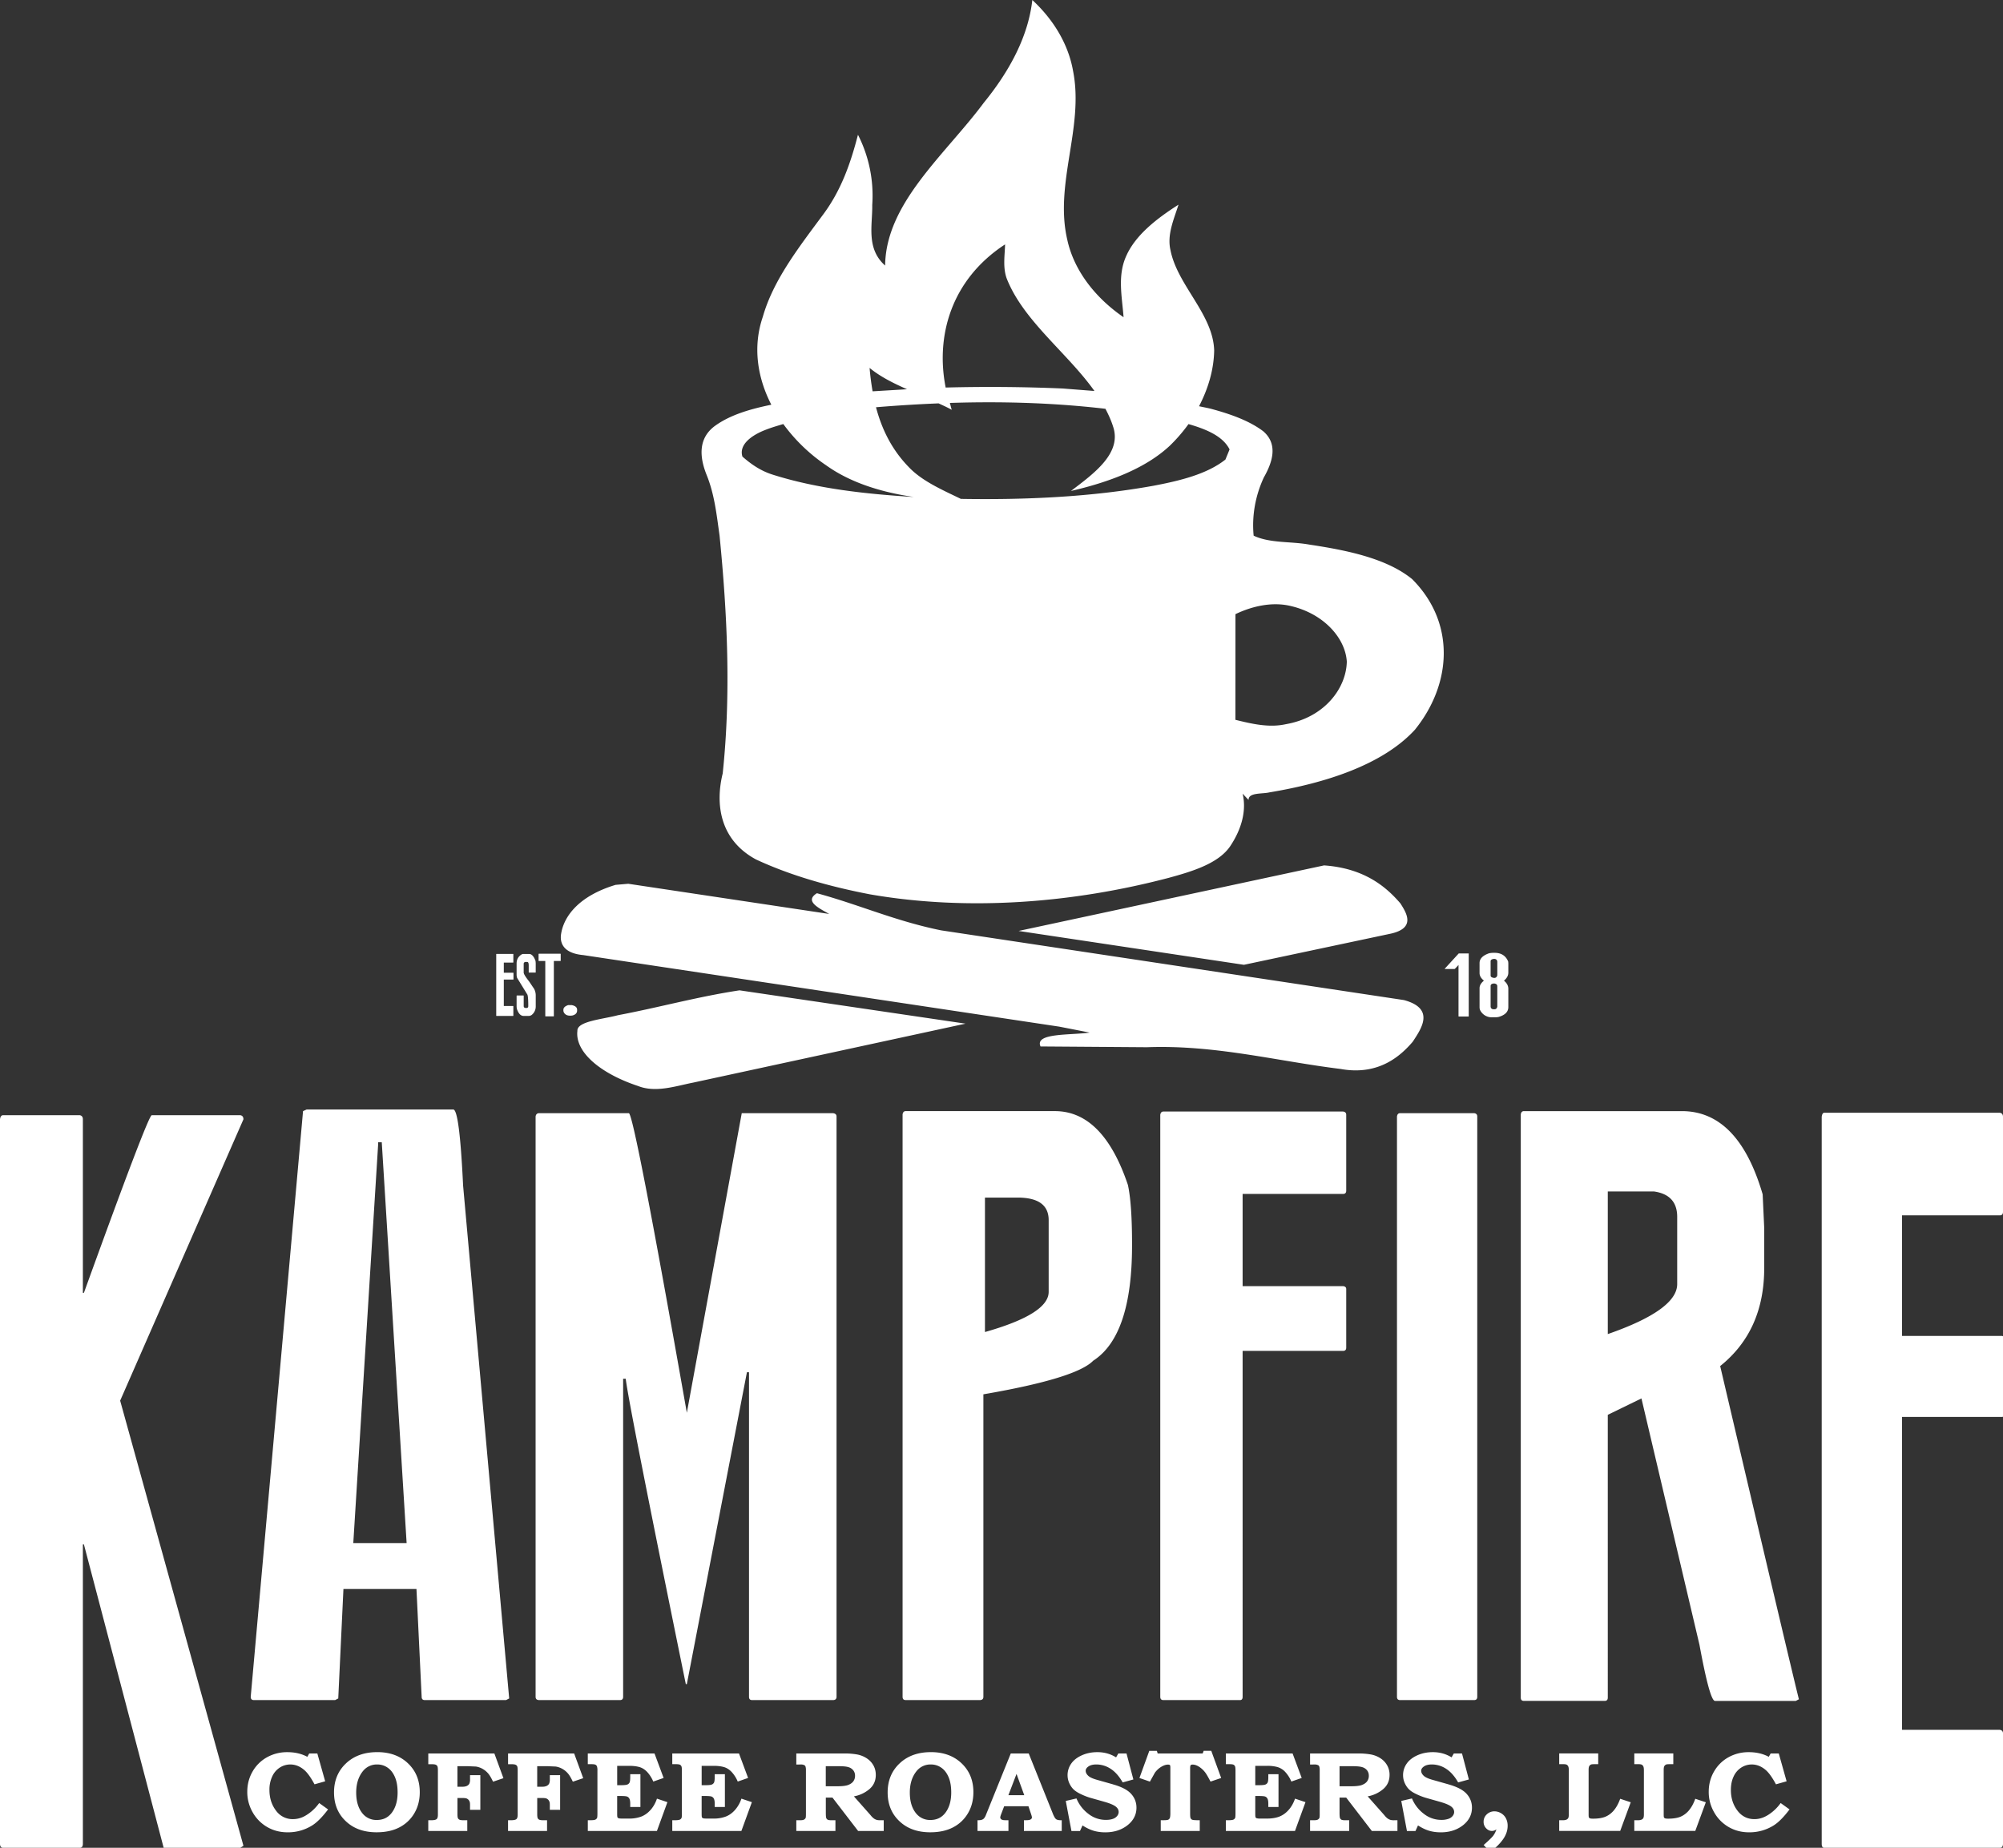
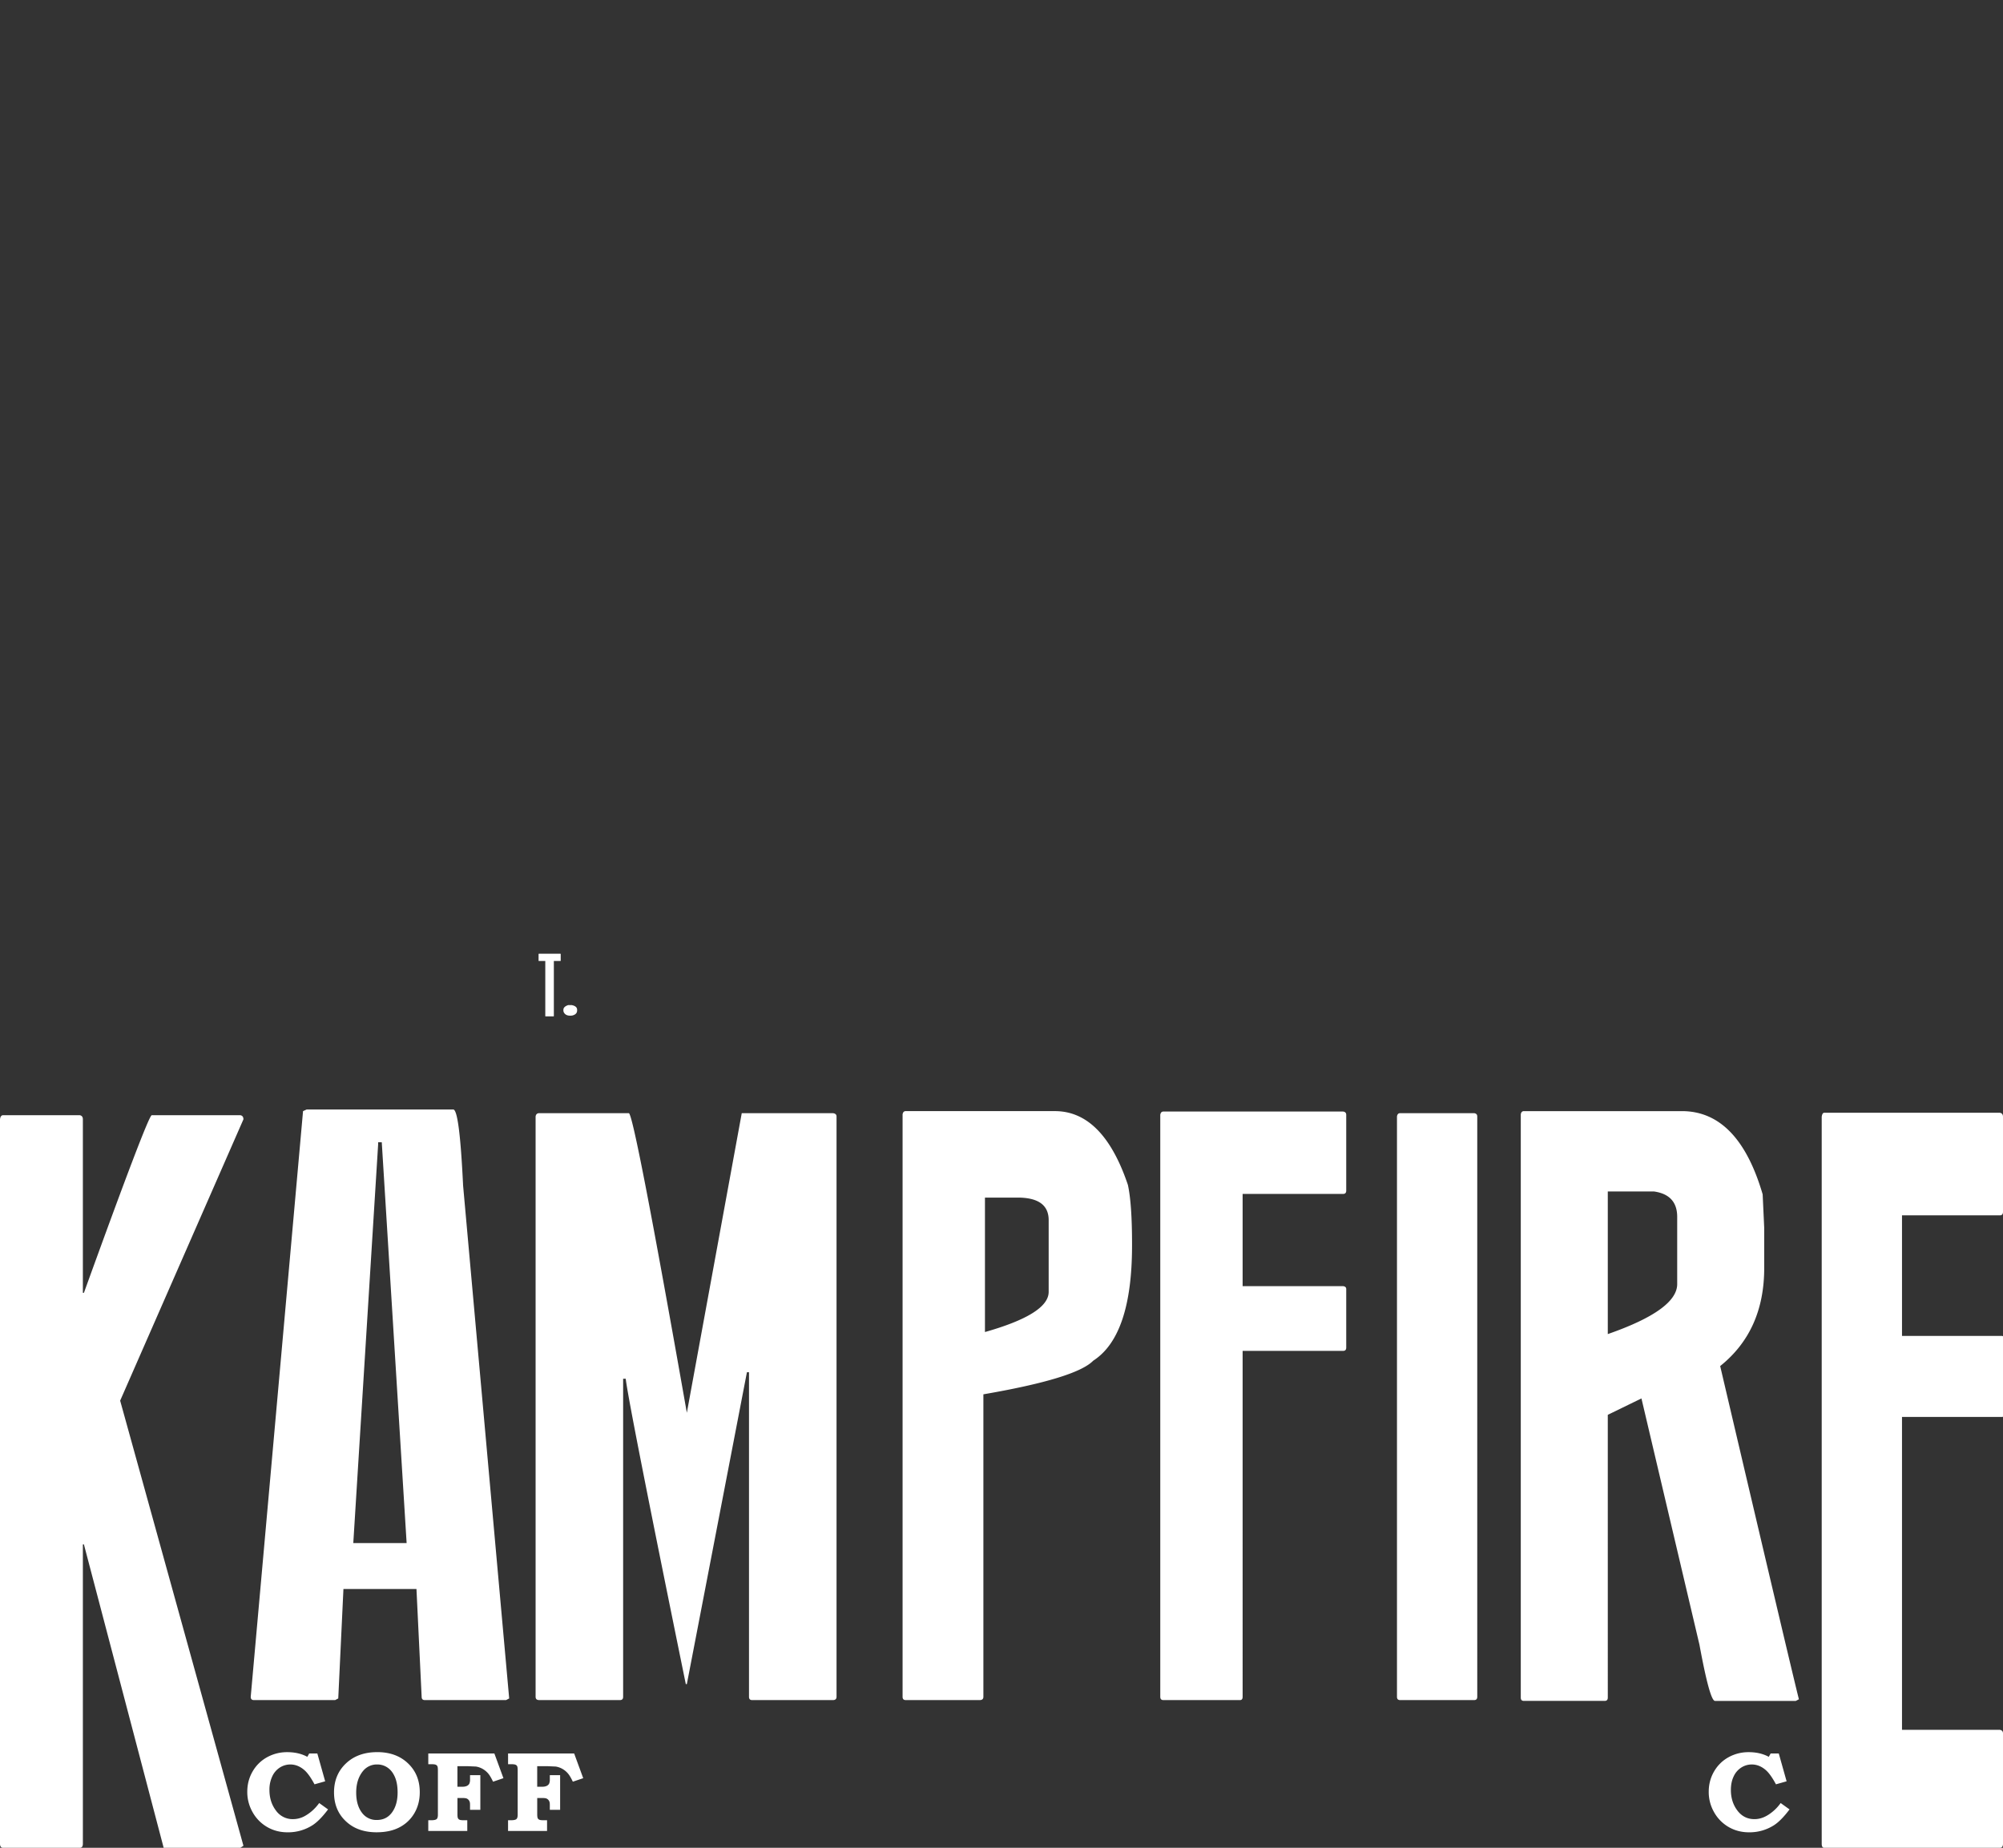
<svg xmlns="http://www.w3.org/2000/svg" viewBox="0 0 119.907 110.639">
  <rect x="0" y="0" width="119.907" height="110.639" fill="#333333" stroke="none" />
  <g fill="#fff">
-     <path d="M43.076 32.069c.467 4.736.689 9.502.188 14.241-.442 1.789-.209 3.959 1.99 5.149 2.076.968 4.42 1.626 6.814 2.088 5.911 1.029 12.197.51 17.86-.976 1.419-.385 2.974-.853 3.693-1.87.662-.976 1.022-2.104.767-3.182a11.36 11.36 0 0 0 .357.377c-.016-.455.818-.347 1.242-.451 3.344-.555 6.78-1.645 8.713-3.75 2.204-2.725 2.459-6.392-.164-9.02-1.542-1.256-3.945-1.734-6.168-2.069-1.1-.199-2.341-.07-3.32-.532-.113-1.167.094-2.376.609-3.485.491-.864.89-1.971-.035-2.767-.847-.641-1.987-1.037-3.132-1.346-.234-.059-.475-.099-.711-.153.554-1.063.883-2.19.906-3.328-.056-2.183-2.201-3.905-2.616-6.018-.215-.927.201-1.834.481-2.723-1.304.833-2.556 1.806-3.116 3.044-.556 1.192-.262 2.469-.173 3.696-1.766-1.213-2.986-2.866-3.369-4.638-.785-3.368 1.014-6.733.346-10.105-.271-1.552-1.126-3.034-2.439-4.25-.248 2.207-1.383 4.285-2.916 6.165-2.308 3.103-5.854 5.987-5.896 9.735-1.149-1.022-.752-2.413-.771-3.63a8.02 8.02 0 0 0-.855-4.202c-.43 1.663-.995 3.33-2.117 4.819-1.434 1.939-2.958 3.891-3.579 6.081-.6 1.748-.351 3.591.509 5.264-1.232.252-2.426.594-3.339 1.243-1.108.784-.925 1.99-.531 2.968.477 1.181.598 2.409.772 3.625zm30.883 4.704c.965-.464 2.191-.768 3.341-.48 1.947.464 3.234 1.905 3.325 3.32-.03 1.588-1.328 3.345-3.647 3.748-1.016.227-2.06-.025-3.022-.262l.003-6.328zM60.168 14.634c-.019.676-.14 1.367.093 2.029.989 2.535 3.628 4.457 5.256 6.747l-1.891-.148a101.9 101.9 0 0 0-7.015-.058c-.611-3.084.326-6.461 3.556-8.571zm-3.191 9.906c-.048-.135-.073-.277-.115-.414 3.116-.101 6.245-.009 9.314.351.175.337.336.679.449 1.039.57 1.614-1.154 2.845-2.514 3.881 2.229-.516 4.425-1.318 5.91-2.702a9.59 9.59 0 0 0 1.127-1.303c1.061.306 2.061.72 2.459 1.518l-.249.606c-1.105.877-2.727 1.268-4.285 1.565-3.765.681-7.674.854-11.551.79-1.131-.547-2.328-1.068-3.12-1.905-1.037-1.064-1.623-2.301-1.961-3.582a89.26 89.26 0 0 1 3.747-.232c.266.125.537.245.789.386zm-2.68-1.234l-2.06.124a15.72 15.72 0 0 1-.18-1.4c.647.531 1.43.918 2.24 1.276zm-8.453 2.425c.338-.134.694-.235 1.047-.342a10.33 10.33 0 0 0 2.563 2.47c1.45 1.04 3.305 1.615 5.249 1.898-2.899-.18-5.802-.495-8.47-1.345-.729-.233-1.295-.641-1.789-1.074-.225-.73.571-1.291 1.4-1.607zm33.421 26.085l-18.288 3.925 13.489 2.027 8.813-1.87c1.486-.343.917-1.235.556-1.805-.802-.931-2.094-2.103-4.57-2.277zm-44.364 5.368l28.513 4.287 1.818.355c-1.177.166-3.31.012-2.942.831l6.369.046c4.091-.152 7.755.829 11.593 1.301 2.353.43 3.665-.871 4.32-1.63.5-.767 1.374-1.982-.53-2.495l-27.704-4.174c-2.735-.555-4.882-1.529-7.434-2.223-.755.468.076.873.735 1.241l-12.027-1.807-.759.065c-2.197.662-3.134 1.89-3.275 3.018-.043.442.12 1.071 1.323 1.186zm9.373 2.112c-2.536.385-4.821 1.026-7.285 1.491-.902.243-2.457.356-2.424.939-.148 1.255 1.355 2.546 3.646 3.304 1.049.411 2.255-.006 3.26-.203L57.8 61.292l-13.526-1.995zm42.801-1.276c.012 0 .092-.081.237-.243v3.069c0 .013.008.019.025.019h.562c.017 0 .025-.007.025-.019v-3.758h-.599l-.836.913c0 .013.008.019.025.019zm2.396-.969h-.075a1.23 1.23 0 0 0-.262.029c-.374.132-.562.326-.562.585v.597c0 .164.087.315.262.454-.175.142-.262.292-.262.449v1.144c0 .078.017.146.05.204a.77.77 0 0 0 .711.398h.162a1.22 1.22 0 0 0 .212-.019c.391-.112.587-.309.587-.592v-1.093c0-.184-.087-.347-.262-.49.175-.144.262-.305.262-.483v-.529a.86.86 0 0 0-.012-.141c-.144-.341-.414-.513-.811-.513zm.162 3.22c-.021.107-.079.16-.175.16h-.037c-.108 0-.171-.05-.187-.15v-1.243c0-.089.062-.139.187-.151h.037c.116.019.175.073.175.161zm0-1.877c-.025.107-.087.16-.187.16-.141-.018-.212-.065-.212-.141v-.859c0-.078.067-.125.2-.141.119 0 .185.053.2.16zm-58.92 2.436c.012 0 .018-.007.018-.021v-.557c0-.01-.006-.016-.018-.018h-.553v-1.581h.565c.01 0 .014-.007.014-.021v-.368c0-.012-.005-.019-.014-.021h-.565v-.609h.553c.012 0 .018-.006.018-.018v-.479c0-.012-.006-.019-.018-.021h-.993c-.008 0-.012.007-.014.021v3.671c0 .014.005.021.014.021z" />
-     <path d="M31.351 60.83h.296c.062 0 .122-.019.178-.057a.64.64 0 0 0 .246-.508v-.66a.83.83 0 0 0-.094-.392l-.302-.448c-.216-.273-.325-.451-.325-.534v-.518c0-.062.031-.101.094-.116h.117c.06 0 .09.069.09.207v.412c0 .012.005.018.015.018h.39c.009 0 .014-.006.014-.018v-.514a1.25 1.25 0 0 0-.014-.173c-.102-.273-.229-.409-.381-.409h-.368c-.014 0-.038.007-.07.021-.208.124-.311.306-.311.544v.681c0 .056.01.117.03.184l.598.974c.047.045.07.279.07.702v.021c0 .071-.036.106-.109.106h-.032c-.089 0-.132-.039-.132-.116v-.614c0-.01-.005-.016-.015-.018h-.395c-.008 0-.013.006-.015.018v.614a.89.89 0 0 0 .015.166c.094.285.23.427.41.427z" />
    <path d="M32.643 57.539v3.296c0 .014.007.021.018.021h.474c.014 0 .021-.007.021-.021v-3.296h.392c.012 0 .018-.006.018-.018v-.394c0-.012-.006-.019-.018-.021h-1.289c-.01 0-.016.007-.018.021v.394c0 .012.006.018.018.018zm1.365 2.643c-.187.064-.281.157-.281.28v.062l.012.062c.066.152.195.228.387.228.076 0 .134-.007.176-.021.164-.052.246-.149.246-.29v-.041c0-.143-.105-.237-.316-.28zm-19.621 6.592H9.085c-.145 0-1.499 3.546-4.062 10.636h-.062V67.02c0-.143-.062-.225-.186-.246H.186c-.104 0-.166.082-.186.246v43.373c0 .164.062.246.186.246h4.589c.124 0 .186-.082.186-.246V92.472h.062l4.775 18.167h4.589l.186-.123-7.38-26.651 7.38-16.845c0-.143-.062-.225-.186-.246zm13.335 4.197c-.145-3.027-.341-4.54-.589-4.54h-8.775l-.217.098-3.132 35.068c0 .131.062.196.186.196h4.868l.186-.098.31-6.552h4.372l.31 6.454c0 .131.062.196.186.196h4.868l.186-.098-2.76-30.724zm-6.573 21.423l1.488-23.878v-.123h.217l1.488 24h-3.194zm28.929 9.203V66.848c0-.114-.073-.18-.217-.196h-5.457l-3.287 17.939c-2.109-11.959-3.266-17.939-3.473-17.939H32.28c-.124 0-.197.066-.217.196v34.749c0 .131.072.196.217.196h4.837c.124 0 .186-.065.186-.196V82.554h.155c.124 1.047 1.323 7.141 3.597 18.283h.062l3.597-18.675h.124v19.436c0 .131.062.196.186.196h4.837c.144 0 .217-.065.217-.196zm4.14.196h4.434c.144 0 .217-.065.217-.196V83.486c3.7-.638 5.891-1.309 6.573-2.012 1.551-.998 2.326-3.297 2.326-6.896v-.098c0-1.603-.083-2.781-.248-3.534-.992-2.945-2.45-4.417-4.372-4.417h-8.93c-.104 0-.166.066-.186.196v34.872c0 .131.062.196.186.196zm4.744-30.087h1.954c1.24 0 1.861.45 1.861 1.35v4.295c0 .883-1.271 1.685-3.814 2.405v-8.049zm21.442-.22c.124 0 .186-.065.186-.196v-4.54c0-.114-.062-.18-.186-.196h-10.76c-.104 0-.166.066-.186.196v34.847c0 .131.062.196.186.196h4.589c.103 0 .155-.065.155-.196V80.885h6.016c.124 0 .186-.065.186-.196V77.18c0-.098-.062-.155-.186-.172h-6.016v-5.522zm3.41-4.834c-.104 0-.166.066-.186.196v34.749c0 .131.062.196.186.196h4.434c.124 0 .186-.065.186-.196V66.848c0-.114-.062-.18-.186-.196zm21.798 9.276v-2.405l-.093-2.012c-.972-3.321-2.584-4.982-4.837-4.982h-9.457c-.104 0-.166.066-.186.196v34.921c0 .131.062.196.186.196h4.837c.124 0 .186-.065.186-.196V84.714l2.015-.982 3.473 14.749c.413 2.242.723 3.362.93 3.362h4.837l.186-.098c-.248-.965-1.819-7.616-4.713-19.951 1.757-1.407 2.636-3.362 2.636-5.865zm-5.209.957c0 1.031-1.385 2.029-4.155 2.994v-8.54h2.76c.93.131 1.395.638 1.395 1.522zm19.442 3.103h-5.984V72.77h5.86c.124 0 .186-.071.186-.215v-5.682c0-.143-.062-.225-.186-.246h-10.512c-.083 0-.135.082-.155.246v43.52c0 .164.051.246.155.246h10.512c.124 0 .186-.082.186-.246v-6.603c0-.123-.062-.194-.186-.215h-5.86V84.84h5.984c.103 0 .155-.082.155-.246v-4.361c0-.143-.052-.225-.155-.246zM18.31 108.699a1.47 1.47 0 0 1-.771.223 1.22 1.22 0 0 1-1.02-.515c-.26-.343-.389-.754-.389-1.231a1.85 1.85 0 0 1 .17-.818 1.24 1.24 0 0 1 .459-.529 1.16 1.16 0 0 1 .622-.18c.304 0 .586.114.847.343.187.166.387.448.6.845l.638-.18-.469-1.666h-.487l-.113.2c-.343-.186-.741-.279-1.196-.279a2.45 2.45 0 0 0-1.218.306 2.25 2.25 0 0 0-.863.853c-.211.365-.317.769-.317 1.212a2.43 2.43 0 0 0 .325 1.234 2.34 2.34 0 0 0 .872.88c.364.21.771.314 1.221.314a2.71 2.71 0 0 0 1.473-.416c.285-.179.601-.498.945-.955l-.531-.382c-.224.31-.49.558-.799.742zm4.271-3.789c-.77 0-1.394.225-1.87.675s-.715 1.029-.715 1.736c0 .761.272 1.368.816 1.823.45.377 1.028.565 1.735.565.535 0 .991-.099 1.37-.298s.675-.481.89-.847.322-.785.322-1.257c0-.703-.235-1.278-.705-1.726s-1.084-.672-1.843-.672zm.84 3.669c-.215.262-.502.393-.86.393a1.06 1.06 0 0 1-.861-.393c-.251-.306-.377-.722-.377-1.247s.135-.955.405-1.287a1.06 1.06 0 0 1 .867-.396 1.06 1.06 0 0 1 .603.186c.185.124.332.312.441.562s.163.56.163.928c0 .524-.127.942-.38 1.254z" />
    <use href="#B" />
    <use href="#B" x="4.776" />
-     <path d="M38.954 108.359c-.161.186-.345.321-.551.404a2.03 2.03 0 0 1-.758.125h-.401c-.11 0-.181-.007-.214-.02s-.055-.032-.067-.057-.017-.093-.017-.207v-1.067h.216c.197 0 .323.011.381.034a.26.26 0 0 1 .135.127c.033.062.05.162.05.297v.201h.61v-1.966h-.61v.176c0 .162-.014.27-.041.325a.25.25 0 0 1-.135.12c-.063.025-.185.038-.365.038h-.24v-1.158h.73c.226 0 .425.024.595.071s.326.145.466.291a1.97 1.97 0 0 1 .369.579l.62-.216-.546-1.467h-3.993v.642h.213c.121 0 .202.011.243.031s.071.053.091.095a.78.78 0 0 1 .029.27v2.528c0 .155-.006.249-.017.283-.023.056-.062.094-.116.117s-.162.033-.322.033h-.12v.642h4.137l.628-1.725-.626-.21c-.087.256-.211.478-.372.664zm5.057 0c-.161.186-.345.321-.551.404a2.03 2.03 0 0 1-.758.125h-.401c-.11 0-.181-.007-.214-.02s-.056-.032-.067-.057-.017-.093-.017-.207v-1.067h.216c.197 0 .323.011.381.034a.26.26 0 0 1 .135.127c.033.062.05.162.05.297v.201h.61v-1.966h-.61v.176c0 .162-.014.27-.041.325a.25.25 0 0 1-.135.12c-.062.026-.185.038-.365.038h-.24v-1.158h.73c.226 0 .425.024.595.071s.326.145.466.291a1.99 1.99 0 0 1 .369.579l.62-.216-.546-1.467h-3.993v.642h.213c.121 0 .202.011.243.031s.071.053.091.095.029.132.029.27v2.528c0 .155-.006.249-.017.283-.023.056-.062.094-.117.117s-.162.033-.322.033h-.12v.642h4.137l.628-1.725-.626-.21a1.96 1.96 0 0 1-.372.664zm8.465.606a.58.58 0 0 1-.158-.078.98.98 0 0 1-.175-.168l-.041-.05-.984-1.111a1.97 1.97 0 0 0 .921-.428c.26-.219.389-.504.389-.857 0-.217-.05-.412-.151-.585s-.242-.316-.424-.429a1.58 1.58 0 0 0-.611-.22 4.29 4.29 0 0 0-.623-.05H47.67v.662h.179l.097-.003c.071 0 .135.012.19.037.039.013.067.042.084.085a.65.65 0 0 1 .026.218v2.611c0 .14-.006.223-.017.25-.023.046-.058.081-.105.105s-.127.035-.24.035h-.214v.642h2.342v-.642h-.219c-.121 0-.202-.01-.242-.032a.19.19 0 0 1-.087-.096c-.018-.043-.027-.145-.027-.304v-.925h.398l1.536 1.999h1.532v-.642h-.206c-.094 0-.167-.008-.219-.023zm-1.706-2.087c-.138.05-.347.075-.626.075h-.71v-1.201h.788c.272 0 .468.021.588.063a.57.57 0 0 1 .278.194.51.51 0 0 1 .098.314.55.55 0 0 1-.105.339c-.07.093-.174.165-.312.215zm4.953-1.968c-.77 0-1.394.225-1.87.675s-.715 1.029-.715 1.736c0 .761.272 1.368.816 1.823.45.377 1.028.565 1.735.565.535 0 .991-.099 1.37-.298s.675-.481.89-.847.322-.785.322-1.257c0-.703-.235-1.278-.705-1.726s-1.084-.672-1.843-.672zm.84 3.669c-.215.262-.502.393-.86.393a1.06 1.06 0 0 1-.861-.393c-.251-.306-.377-.722-.377-1.247s.135-.955.405-1.287a1.06 1.06 0 0 1 .867-.396 1.06 1.06 0 0 1 .603.186c.185.124.332.312.441.562s.163.56.163.928c0 .524-.127.942-.38 1.254zm6.456-.007l-1.436-3.582h-1.074l-1.478 3.656a.81.81 0 0 1-.118.223.32.32 0 0 1-.135.09c-.055.02-.142.03-.26.03v.642h1.851v-.642c-.176 0-.283-.004-.322-.013-.06-.013-.103-.034-.129-.063a.14.14 0 0 1-.039-.097c0-.031.018-.096.055-.196l.179-.469h1.454l.142.423c.043.124.066.206.066.246 0 .047-.026.086-.076.118s-.138.048-.264.048l-.138.003v.642h2.263v-.642c-.163.002-.274-.019-.335-.063s-.13-.162-.207-.353zm-2.653-1.084l.487-1.274.463 1.274zm6.255-.651l-.919-.26c-.27-.073-.455-.156-.555-.25s-.154-.194-.154-.303c0-.095.056-.182.169-.259s.268-.117.464-.117a1.56 1.56 0 0 1 .859.259c.269.173.51.444.722.816l.641-.176-.411-1.557h-.49l-.134.233c-.334-.208-.707-.312-1.121-.312-.343 0-.655.064-.938.193s-.494.297-.634.504a1.19 1.19 0 0 0-.211.681c0 .173.037.338.11.494s.165.284.276.384.27.196.476.288a3.66 3.66 0 0 0 .492.188l.799.226c.336.093.571.187.706.283s.199.21.199.343c0 .08-.029.158-.086.233a.55.55 0 0 1-.256.176c-.113.042-.255.063-.427.063a1.68 1.68 0 0 1-1.051-.368 2.19 2.19 0 0 1-.705-.916l-.641.149.34 1.8h.511l.151-.333c.231.149.453.255.665.318s.446.095.7.095c.546 0 1.003-.153 1.371-.459.329-.277.494-.617.494-1.019 0-.315-.107-.592-.322-.829s-.581-.424-1.09-.566zm5.434-2.004l-.058.157h-2.695l-.048-.157h-.453l-.59 1.626.627.216.291-.522a1.31 1.31 0 0 1 .391-.366c.147-.087.279-.13.398-.13.059 0 .098.01.117.03s.027.069.027.146v2.728c0 .151-.012.25-.034.298s-.056.081-.1.1-.144.028-.3.028h-.141v.642h2.335v-.642a3.56 3.56 0 0 1-.386-.012c-.048-.008-.086-.023-.114-.047s-.047-.055-.059-.095-.017-.139-.017-.296v-2.668c0-.091.01-.149.031-.175s.058-.038.113-.038c.117 0 .234.035.353.106a1.43 1.43 0 0 1 .418.383c.062.082.164.258.305.529l.638-.216-.593-1.626h-.456zm5.097 3.526c-.161.186-.345.321-.55.404s-.458.125-.758.125h-.401a.71.71 0 0 1-.214-.02c-.033-.013-.056-.032-.067-.057s-.017-.093-.017-.207v-1.067h.216c.196 0 .323.011.38.034s.102.065.135.127.05.162.05.297v.201h.61v-1.966h-.61v.176c0 .162-.014.27-.041.325a.25.25 0 0 1-.135.12c-.063.025-.185.038-.365.038h-.24v-1.158h.73a2.22 2.22 0 0 1 .595.071 1.03 1.03 0 0 1 .466.291 1.97 1.97 0 0 1 .369.579l.62-.216-.546-1.467h-3.994v.642h.213c.121 0 .202.011.243.031s.071.053.091.095.029.132.029.27v2.528c0 .155-.006.249-.017.283-.023.056-.062.094-.117.117s-.162.033-.322.033h-.12v.642h4.138l.628-1.725-.626-.21c-.087.256-.211.478-.372.664zm6.08.606a.58.58 0 0 1-.158-.078.95.95 0 0 1-.175-.168l-.041-.05-.984-1.111a1.97 1.97 0 0 0 .921-.428c.26-.219.389-.504.389-.857a1.14 1.14 0 0 0-.151-.585 1.23 1.23 0 0 0-.423-.429 1.58 1.58 0 0 0-.611-.22 4.29 4.29 0 0 0-.623-.05h-2.95v.662h.179l.097-.003a.46.46 0 0 1 .19.037c.039.013.067.042.084.085a.65.65 0 0 1 .026.218v2.611c0 .14-.006.223-.017.25-.023.046-.058.081-.105.105s-.127.035-.24.035h-.214v.642h2.341v-.642h-.22c-.121 0-.201-.01-.242-.032s-.069-.053-.087-.096-.028-.145-.028-.304v-.925h.398l1.536 1.999h1.532v-.642h-.206a.81.81 0 0 1-.219-.023zm-1.706-2.087c-.138.05-.347.075-.626.075h-.71v-1.201h.789c.272 0 .468.021.588.063a.57.57 0 0 1 .278.194c.065.088.098.192.098.314a.55.55 0 0 1-.105.339c-.07.093-.174.165-.312.215zm5.179-.041l-.919-.26c-.27-.073-.455-.156-.555-.25s-.154-.194-.154-.303c0-.095.056-.182.169-.259s.268-.117.464-.117a1.56 1.56 0 0 1 .859.259c.269.173.51.444.722.816l.641-.176-.411-1.557h-.49l-.134.233c-.334-.208-.707-.312-1.121-.312-.343 0-.655.064-.938.193s-.494.297-.634.504a1.19 1.19 0 0 0-.211.681c0 .173.037.338.11.494s.165.284.276.384.27.196.476.288a3.66 3.66 0 0 0 .492.188l.799.226c.336.093.571.187.706.283s.199.21.199.343c0 .08-.029.158-.086.233a.55.55 0 0 1-.256.176 1.24 1.24 0 0 1-.427.063 1.68 1.68 0 0 1-1.051-.368 2.19 2.19 0 0 1-.705-.916l-.641.149.34 1.8h.511l.151-.333c.231.149.453.255.665.318s.446.095.7.095c.546 0 1.003-.153 1.371-.459.329-.277.494-.617.494-1.019 0-.315-.107-.592-.322-.829s-.58-.424-1.09-.566zm3.154 1.73c-.126-.074-.256-.112-.391-.112a.65.65 0 0 0-.464.181.59.59 0 0 0-.19.447.54.54 0 0 0 .151.386c.1.106.216.16.346.16.046 0 .091-.008.137-.023a.52.52 0 0 0 .134-.07 1.3 1.3 0 0 1-.194.381c-.079.103-.269.288-.571.554l.387.412c.315-.224.569-.47.761-.737s.288-.542.288-.823a.95.95 0 0 0-.103-.451.76.76 0 0 0-.292-.306z" />
    <use href="#C" />
    <use href="#C" x="4.495" />
    <path d="M105.797 108.699c-.247.149-.504.223-.771.223-.421 0-.761-.172-1.02-.515s-.389-.754-.389-1.231c0-.313.056-.585.169-.818a1.24 1.24 0 0 1 .46-.529 1.16 1.16 0 0 1 .622-.18c.304 0 .586.114.847.343.187.166.387.448.6.845l.638-.18-.469-1.666h-.486l-.113.2c-.343-.186-.741-.279-1.196-.279a2.45 2.45 0 0 0-1.218.306c-.364.204-.652.488-.863.853s-.317.769-.317 1.212a2.43 2.43 0 0 0 .326 1.234 2.34 2.34 0 0 0 .872.88c.364.21.771.314 1.221.314a2.71 2.71 0 0 0 1.473-.416c.285-.179.601-.498.945-.955l-.531-.382a2.67 2.67 0 0 1-.799.742z" />
  </g>
  <defs>
    <path id="B" d="M25.639 104.99v.642h.155c.143 0 .238.01.286.03s.083.05.103.09.031.121.031.243v2.668c0 .131-.027.218-.081.261s-.167.065-.34.065h-.155v.642h2.335v-.642h-.195c-.13 0-.218-.01-.264-.03s-.079-.05-.099-.091-.031-.12-.031-.238v-.974h.264c.123 0 .208.007.255.02s.089.037.125.07.065.076.086.13c.016.04.024.103.024.19v.299h.617v-2.076h-.617v.246a.6.6 0 0 1-.043.266c-.029.053-.075.096-.141.13a.6.6 0 0 1-.269.05h-.302v-1.231h.59l.521.023c.146.024.282.073.408.146s.234.165.326.274.187.272.288.487l.621-.21-.542-1.48z" />
-     <path id="C" d="M96.607 108.404c-.15.172-.318.297-.504.374s-.432.116-.739.116c-.091 0-.153-.007-.185-.021s-.053-.034-.064-.058-.015-.09-.015-.196v-2.651c0-.1.012-.172.037-.218s.065-.079.119-.102c.03-.011.101-.017.215-.017h.204v-.642h-2.335v.642h.252c.093 0 .16.011.199.033s.07.058.092.106.032.129.032.239v2.628c0 .102-.011.173-.032.215s-.056.074-.104.098a.48.48 0 0 1-.211.036h-.228v.642h3.651l.631-1.716-.631-.209c-.107.295-.236.528-.386.7z" />
  </defs>
</svg>